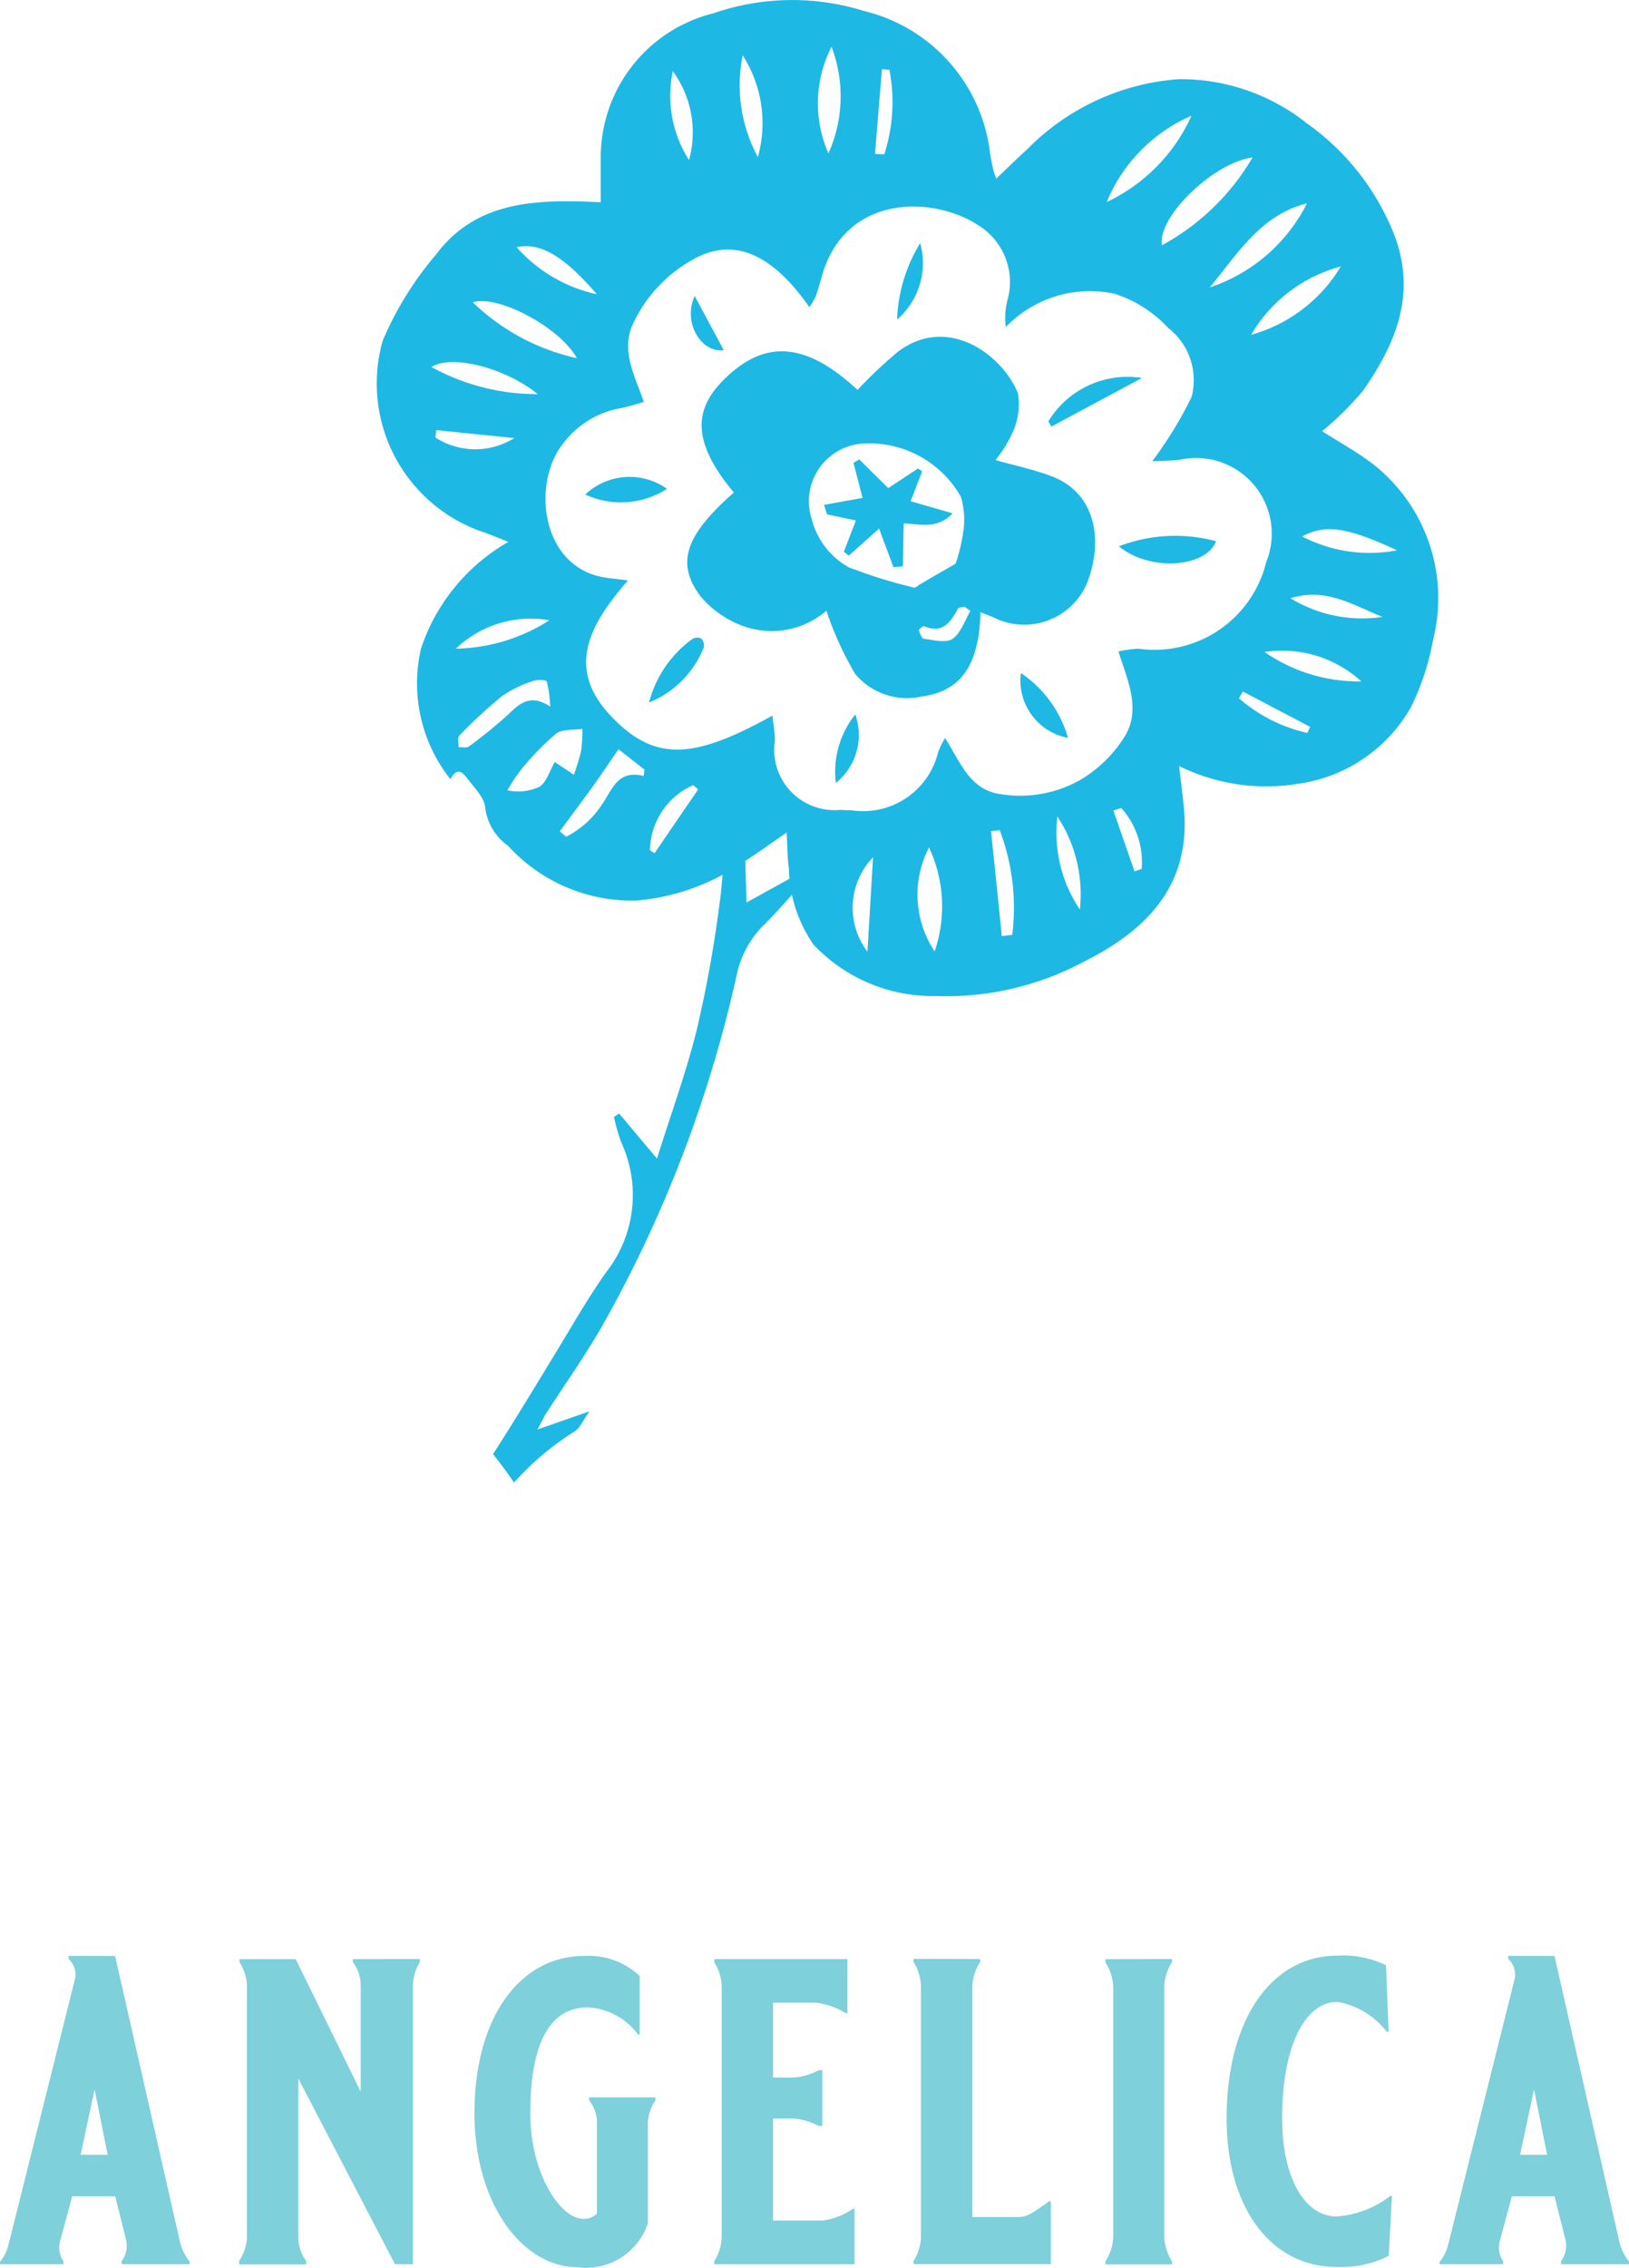
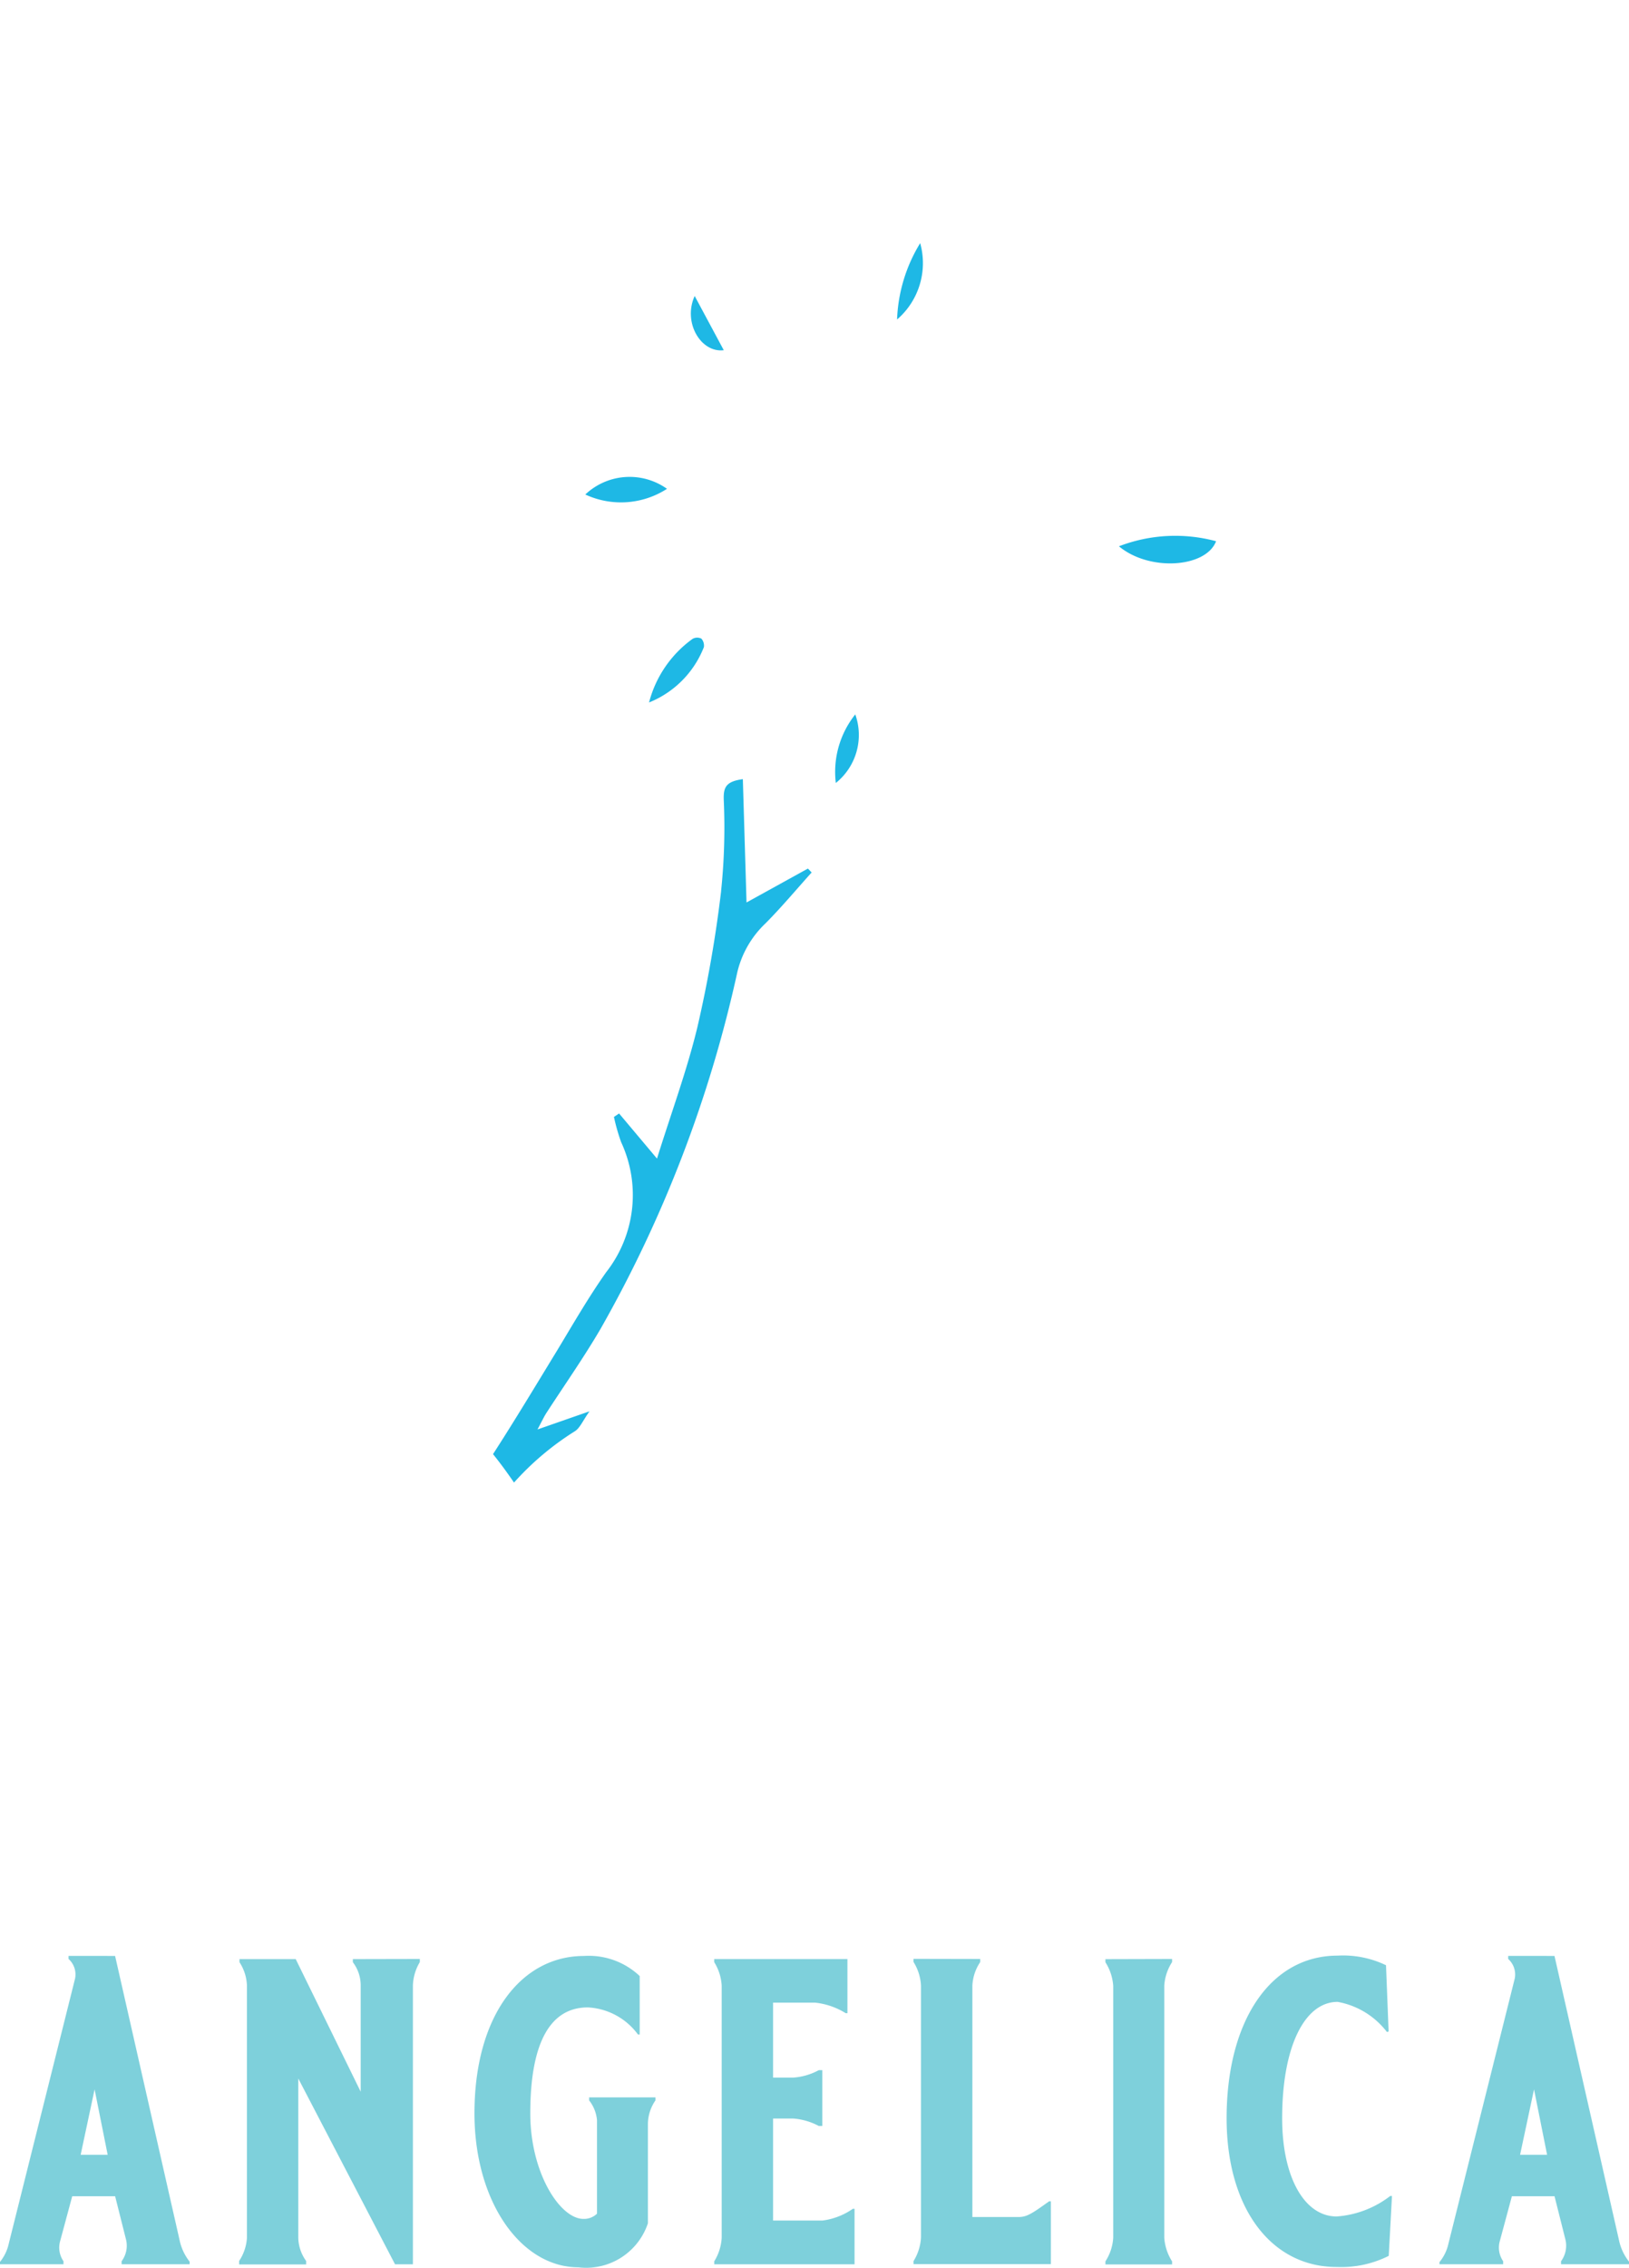
<svg xmlns="http://www.w3.org/2000/svg" width="46.961" height="65.344" viewBox="0 0 46.961 65.344">
  <g id="Group_35" data-name="Group 35" transform="translate(-316.118 651.809)">
    <g id="Group_17" data-name="Group 17" transform="translate(317.118 -655.937)">
      <path id="Path_27" data-name="Path 27" d="M554.436,372.144l1.86,8.193a1.481,1.481,0,0,0,.289.616v.075h-1.961v-.088a.744.744,0,0,0,.126-.628l-.313-1.244H553.2l-.352,1.307a.686.686,0,0,0,.1.565v.088h-1.835v-.062a1.274,1.274,0,0,0,.238-.453l1.931-7.716a.6.6,0,0,0-.188-.566v-.088Zm-.993,5.73h.779l-.377-1.885Z" transform="translate(-552.118 -311.657)" fill="#7ed0db" />
      <path id="Path_28" data-name="Path 28" d="M565.8,372.265v.089a1.4,1.4,0,0,0-.2.678v8.03h-.515l-2.789-5.353V380.3a1.18,1.18,0,0,0,.226.666v.1h-1.931v-.1a1.359,1.359,0,0,0,.225-.666v-7.264a1.311,1.311,0,0,0-.215-.678v-.089h1.621l1.873,3.82v-3.053a1.1,1.1,0,0,0-.226-.678v-.089Z" transform="translate(-554.697 -311.69)" fill="#7ed0db" />
      <path id="Path_29" data-name="Path 29" d="M574.918,376.97v2.877a1.876,1.876,0,0,1-2,1.27c-1.658,0-3-1.885-3-4.436,0-2.828,1.357-4.536,3.154-4.536a2.137,2.137,0,0,1,1.609.578v1.684h-.05a1.913,1.913,0,0,0-1.445-.78c-1.055,0-1.659.965-1.659,3.054,0,1.716.858,3.04,1.532,3.04a.536.536,0,0,0,.391-.15v-2.7a1.073,1.073,0,0,0-.226-.564v-.088h1.911v.088A1.218,1.218,0,0,0,574.918,376.97Z" transform="translate(-557.24 -311.657)" fill="#7ed0db" />
      <path id="Path_30" data-name="Path 30" d="M582.323,373.522h-1.208v2.161h.578a1.8,1.8,0,0,0,.741-.215h.1v1.609h-.1a1.859,1.859,0,0,0-.741-.215h-.578v2.94h1.419a1.964,1.964,0,0,0,.881-.339h.049v1.6H579.42v-.088a1.424,1.424,0,0,0,.214-.678v-7.262a1.422,1.422,0,0,0-.215-.678v-.089h3.84v1.559h-.049A2.1,2.1,0,0,0,582.323,373.522Z" transform="translate(-559.829 -311.69)" fill="#7ed0db" />
      <path id="Path_31" data-name="Path 31" d="M589.238,372.265v.089a1.32,1.32,0,0,0-.226.678V379.7h1.332c.239,0,.389-.1.88-.453h.05v1.81h-3.958v-.088a1.426,1.426,0,0,0,.214-.678v-7.263a1.422,1.422,0,0,0-.215-.678v-.089Z" transform="translate(-561.98 -311.69)" fill="#7ed0db" />
      <path id="Path_32" data-name="Path 32" d="M596.84,372.265v.089a1.407,1.407,0,0,0-.225.678V380.3a1.454,1.454,0,0,0,.225.678v.088h-1.922v-.088a1.4,1.4,0,0,0,.225-.678v-7.263a1.446,1.446,0,0,0-.225-.678v-.089Z" transform="translate(-564.051 -311.69)" fill="#7ed0db" />
      <path id="Path_33" data-name="Path 33" d="M604.395,380.787a3.063,3.063,0,0,1-1.494.322c-1.911,0-3.18-1.716-3.18-4.285,0-2.815,1.269-4.688,3.2-4.688a2.853,2.853,0,0,1,1.395.277l.075,1.91-.049.013a2.3,2.3,0,0,0-1.42-.867c-.956,0-1.6,1.295-1.6,3.355,0,1.7.644,2.828,1.57,2.828a2.863,2.863,0,0,0,1.546-.59h.05Z" transform="translate(-565.36 -311.658)" fill="#7ed0db" />
      <path id="Path_34" data-name="Path 34" d="M611.47,372.144l1.86,8.193a1.482,1.482,0,0,0,.289.616v.075h-1.96v-.088a.751.751,0,0,0,.125-.628l-.313-1.244h-1.229l-.352,1.307a.687.687,0,0,0,.1.565v.088h-1.835v-.062a1.274,1.274,0,0,0,.238-.453l1.931-7.716a.6.6,0,0,0-.189-.566v-.088Zm-.992,5.73h.779l-.377-1.885Z" transform="translate(-567.657 -311.657)" fill="#7ed0db" />
      <g id="Group_3" data-name="Group 3" transform="translate(9.832 4.127)">
-         <path id="Path_145" data-name="Path 145" d="M574.7,287.892v-1.221a4.274,4.274,0,0,1,3.248-4.224,6.949,6.949,0,0,1,4.346-.065,4.791,4.791,0,0,1,3.627,4.081c.024.163.058.324.092.486.011.053.034.1.087.262.324-.307.611-.591.907-.859a6.8,6.8,0,0,1,4.351-2.006,5.838,5.838,0,0,1,3.7,1.274,7.125,7.125,0,0,1,2.509,3.191c.661,1.715.059,3.14-.884,4.5a8.828,8.828,0,0,1-1.189,1.177c.487.311,1.014.6,1.483.96a4.907,4.907,0,0,1,1.717,5.05,7.388,7.388,0,0,1-.636,1.94,4.442,4.442,0,0,1-3.261,2.211,5.665,5.665,0,0,1-3.425-.512c.05.436.1.8.133,1.164.236,2.238-1.047,3.553-2.844,4.456a8.417,8.417,0,0,1-4.307,1.007,4.722,4.722,0,0,1-3.518-1.478,3.972,3.972,0,0,1-.711-2.17c-.046-.324-.043-.657-.067-1.062-.472.323-.9.636-1.342.912a6.339,6.339,0,0,1-2.988,1.047,4.826,4.826,0,0,1-3.7-1.577,1.59,1.59,0,0,1-.659-1.094c-.015-.273-.282-.547-.472-.79-.139-.174-.314-.449-.531-.036a4.435,4.435,0,0,1-.848-3.763,5.555,5.555,0,0,1,2.52-3.076c-.343-.132-.566-.229-.8-.306a4.522,4.522,0,0,1-2.824-5.491,9.581,9.581,0,0,1,1.531-2.474c1.134-1.521,2.8-1.591,4.5-1.526Zm4.949,14.8c.03.278.071.493.071.707A1.739,1.739,0,0,0,581.6,305.4c.128.008.262.01.386.019a2.223,2.223,0,0,0,2.442-1.69,3.185,3.185,0,0,1,.195-.4c.449.687.693,1.483,1.594,1.617a3.538,3.538,0,0,0,2.291-.4,3.784,3.784,0,0,0,1.281-1.236c.5-.785.106-1.624-.166-2.474a3.365,3.365,0,0,1,.578-.08,3.315,3.315,0,0,0,3.682-2.494,2.181,2.181,0,0,0-2.472-2.954c-.275.038-.555.033-.814.047a11.409,11.409,0,0,0,1.134-1.851,1.9,1.9,0,0,0-.672-1.989,3.6,3.6,0,0,0-1.551-.987,3.362,3.362,0,0,0-3.131.96,2.054,2.054,0,0,1,.045-.771,1.919,1.919,0,0,0-.693-2.063c-1.314-.973-4-1.073-4.671,1.42-.048.174-.1.358-.161.53a2.262,2.262,0,0,1-.183.311c-1.054-1.508-2.128-1.994-3.234-1.438a4.1,4.1,0,0,0-1.826,1.865c-.4.794.015,1.516.287,2.3a6.388,6.388,0,0,1-.652.181,2.65,2.65,0,0,0-1.694,1.047c-.865,1.107-.636,3.462,1.134,3.818.222.044.45.06.755.1-1.08,1.244-1.821,2.508-.492,3.906,1.24,1.307,2.339,1.278,4.648-.006ZM593.49,286.6c-1.151.157-2.76,1.745-2.611,2.53a6.763,6.763,0,0,0,2.611-2.529Zm-19.565,17.788a6.513,6.513,0,0,0,.211-.7,4.718,4.718,0,0,0,.034-.622c-.256.04-.578,0-.758.137a7.856,7.856,0,0,0-1.015,1.047,4.913,4.913,0,0,0-.389.585,1.448,1.448,0,0,0,.934-.105c.2-.142.287-.458.431-.71Zm18.334-14.044a4.838,4.838,0,0,0,2.8-2.422c-1.324.338-1.968,1.41-2.8,2.421Zm-2.966-2.462a5.031,5.031,0,0,0,2.436-2.482,4.623,4.623,0,0,0-2.44,2.48Zm-16.05,14.544a3.515,3.515,0,0,0-.1-.725c-.018-.05-.28-.059-.4-.013a3.368,3.368,0,0,0-.882.428,14.359,14.359,0,0,0-1.238,1.142c-.06.06-.017.222-.022.336.1-.005.231.029.3-.023a13.369,13.369,0,0,0,1.134-.923c.33-.319.64-.6,1.208-.224Zm2.693,2,.023-.188-.748-.585c-.276.4-.491.723-.717,1.038-.321.446-.65.885-.975,1.327l.183.157a2.7,2.7,0,0,0,1.041-.944c.287-.407.44-.994,1.186-.809Zm-1.924-12.038c-.48-.887-2.281-1.844-3-1.612a6.24,6.24,0,0,0,3,1.608Zm19.443-.678a4.375,4.375,0,0,0,2.578-1.968,4.27,4.27,0,0,0-2.584,1.969Zm-9.289,14.767a2.946,2.946,0,0,0,.159,3,4.007,4.007,0,0,0-.165-3Zm-2.9-20a4.02,4.02,0,0,0,.087-3.066,3.576,3.576,0,0,0-.093,3.066Zm-8.384,6.943c-.932-.758-2.481-1.153-3.063-.781a6.318,6.318,0,0,0,3.057.782Zm5.911-9.77a4.347,4.347,0,0,0,.436,2.939,3.622,3.622,0,0,0-.442-2.938Zm15.043,17.2a4.77,4.77,0,0,0,2.791.849,3.392,3.392,0,0,0-2.8-.848Zm-7.574,8.186.3-.032a6.3,6.3,0,0,0-.36-3.017l-.252.027Q586.11,307.53,586.261,309.04Zm-13.048-9.1a3.124,3.124,0,0,0-2.691.819,5.147,5.147,0,0,0,2.695-.819Zm1.373-9.393c-.965-1.115-1.63-1.5-2.314-1.356a4.332,4.332,0,0,0,2.318,1.357Zm7.8,18.946q.082-1.362.162-2.722a2.093,2.093,0,0,0-.159,2.722Zm6.124-1.214a4.074,4.074,0,0,0-.647-2.683,3.956,3.956,0,0,0,.651,2.684Zm6.407-10.754a4.208,4.208,0,0,0,2.734.4c-1.439-.669-2.059-.76-2.73-.4Zm-17.675-10.842a2.989,2.989,0,0,0-.466-2.564,3.439,3.439,0,0,0,.469,2.565ZM594.581,299.3a3.953,3.953,0,0,0,2.657.539c-.858-.338-1.63-.856-2.653-.538Zm-17.072,5.508-.148-.12a2.094,2.094,0,0,0-1.244,1.875l.132.087ZM582.6,286.5l.274.009a4.914,4.914,0,0,0,.147-2.435l-.216-.016q-.1,1.222-.2,2.443Zm-12.641,7.957-.025.214a2.119,2.119,0,0,0,2.272.016Zm23.251,7.532-.113.195a4.5,4.5,0,0,0,1.974,1l.081-.174Zm-3.123,5.184.206-.072a2.339,2.339,0,0,0-.59-1.757l-.224.077Z" transform="translate(-568.213 -282.063)" fill="#1eb8e5" />
        <path id="Path_146" data-name="Path 146" d="M580.5,323.246a36.267,36.267,0,0,1-.685,3.921c-.3,1.24-.745,2.442-1.163,3.781l-1.093-1.3-.148.1a5.639,5.639,0,0,0,.208.728,3.607,3.607,0,0,1-.436,3.751c-.509.722-.952,1.492-1.41,2.25-.611,1-1.214,2.006-1.848,2.987.212.262.412.538.605.819a8.183,8.183,0,0,1,1.75-1.476c.15-.092.229-.3.427-.577l-1.5.523c.135-.253.188-.369.256-.475.523-.806,1.074-1.591,1.558-2.417a36.664,36.664,0,0,0,3.945-10.277,2.844,2.844,0,0,1,.808-1.408c.467-.469.892-.979,1.336-1.472l-.107-.113-1.77.977c-.036-1.216-.071-2.374-.106-3.553-.486.065-.56.233-.551.585a17.661,17.661,0,0,1-.077,2.645Z" transform="translate(-570.544 -297.563)" fill="#1eb8e5" />
-         <path id="Path_147" data-name="Path 147" d="M591.84,306.4c-.047,1.532-.557,2.273-1.7,2.429a1.95,1.95,0,0,1-1.91-.645,9.511,9.511,0,0,1-.834-1.827,2.426,2.426,0,0,1-2.332.465,2.907,2.907,0,0,1-1.29-.872c-.734-.97-.436-1.773.955-3-1.37-1.635-1.074-2.575-.087-3.439,1.11-.973,2.25-.822,3.652.484a12.7,12.7,0,0,1,1.185-1.117c1.431-1.052,2.979.1,3.435,1.2a1.941,1.941,0,0,1-.156,1.159,3.6,3.6,0,0,1-.488.778c.559.158,1.1.272,1.607.462,1.308.488,1.516,1.894,1.015,3.126a1.967,1.967,0,0,1-2.7.935Zm-.718-1.4a4.915,4.915,0,0,0,.21-.852,2.334,2.334,0,0,0-.058-1.074,3.037,3.037,0,0,0-2.856-1.532,1.667,1.667,0,0,0-1.452,2.152,2.225,2.225,0,0,0,1.076,1.411,14.494,14.494,0,0,0,1.878.584c.049.014.124-.065.186-.1Zm.428,1.366-.169-.126c-.066.018-.169.017-.192.059-.214.389-.442.728-.975.505-.031-.013-.157.092-.15.117.027.092.087.24.142.246.279.031.636.13.827,0,.242-.168.351-.529.517-.805Z" transform="translate(-574.405 -288.758)" fill="#1eb8e5" />
        <path id="Path_148" data-name="Path 148" d="M604.422,308.456a4.519,4.519,0,0,1,2.8-.146C606.932,309.075,605.3,309.189,604.422,308.456Z" transform="translate(-582.997 -292.714)" fill="#1eb8e5" />
-         <path id="Path_149" data-name="Path 149" d="M600.983,301.671a2.669,2.669,0,0,1,2.7-1.251l-2.611,1.4Z" transform="translate(-581.593 -289.528)" fill="#1eb8e5" />
        <path id="Path_150" data-name="Path 150" d="M580.776,305.638a2.447,2.447,0,0,1-2.355.164A1.861,1.861,0,0,1,580.776,305.638Z" transform="translate(-572.38 -291.552)" fill="#1eb8e5" />
        <path id="Path_151" data-name="Path 151" d="M581.526,314.991a3.271,3.271,0,0,1,1.254-1.832.27.27,0,0,1,.255-.007.306.306,0,0,1,.072.243A2.828,2.828,0,0,1,581.526,314.991Z" transform="translate(-573.647 -294.749)" fill="#1eb8e5" />
-         <path id="Path_152" data-name="Path 152" d="M600.993,316.711a1.681,1.681,0,0,1-1.358-1.868,3.359,3.359,0,0,1,1.358,1.868Z" transform="translate(-581.037 -295.449)" fill="#1eb8e5" />
        <path id="Path_153" data-name="Path 153" d="M590.622,318.835a2.656,2.656,0,0,1,.561-1.976A1.771,1.771,0,0,1,590.622,318.835Z" transform="translate(-577.359 -296.273)" fill="#1eb8e5" />
        <path id="Path_154" data-name="Path 154" d="M594.278,293.906a2.143,2.143,0,0,1-.666,2.2A4.52,4.52,0,0,1,594.278,293.906Z" transform="translate(-578.583 -286.899)" fill="#1eb8e5" />
        <path id="Path_155" data-name="Path 155" d="M583.673,296.479l.839,1.563C583.857,298.126,583.324,297.247,583.673,296.479Z" transform="translate(-574.479 -287.95)" fill="#1eb8e5" />
-         <path id="Path_156" data-name="Path 156" d="M592.054,307.545l-.415-1.111-.872.777-.145-.107.349-.906-.832-.174-.087-.275,1.111-.2-.262-1.01.166-.1.837.827.856-.564.122.079-.334.864,1.213.349c-.453.47-.946.31-1.412.287-.008.436-.016.839-.024,1.241Z" transform="translate(-577.129 -291.201)" fill="#1eb8e5" />
      </g>
    </g>
  </g>
</svg>